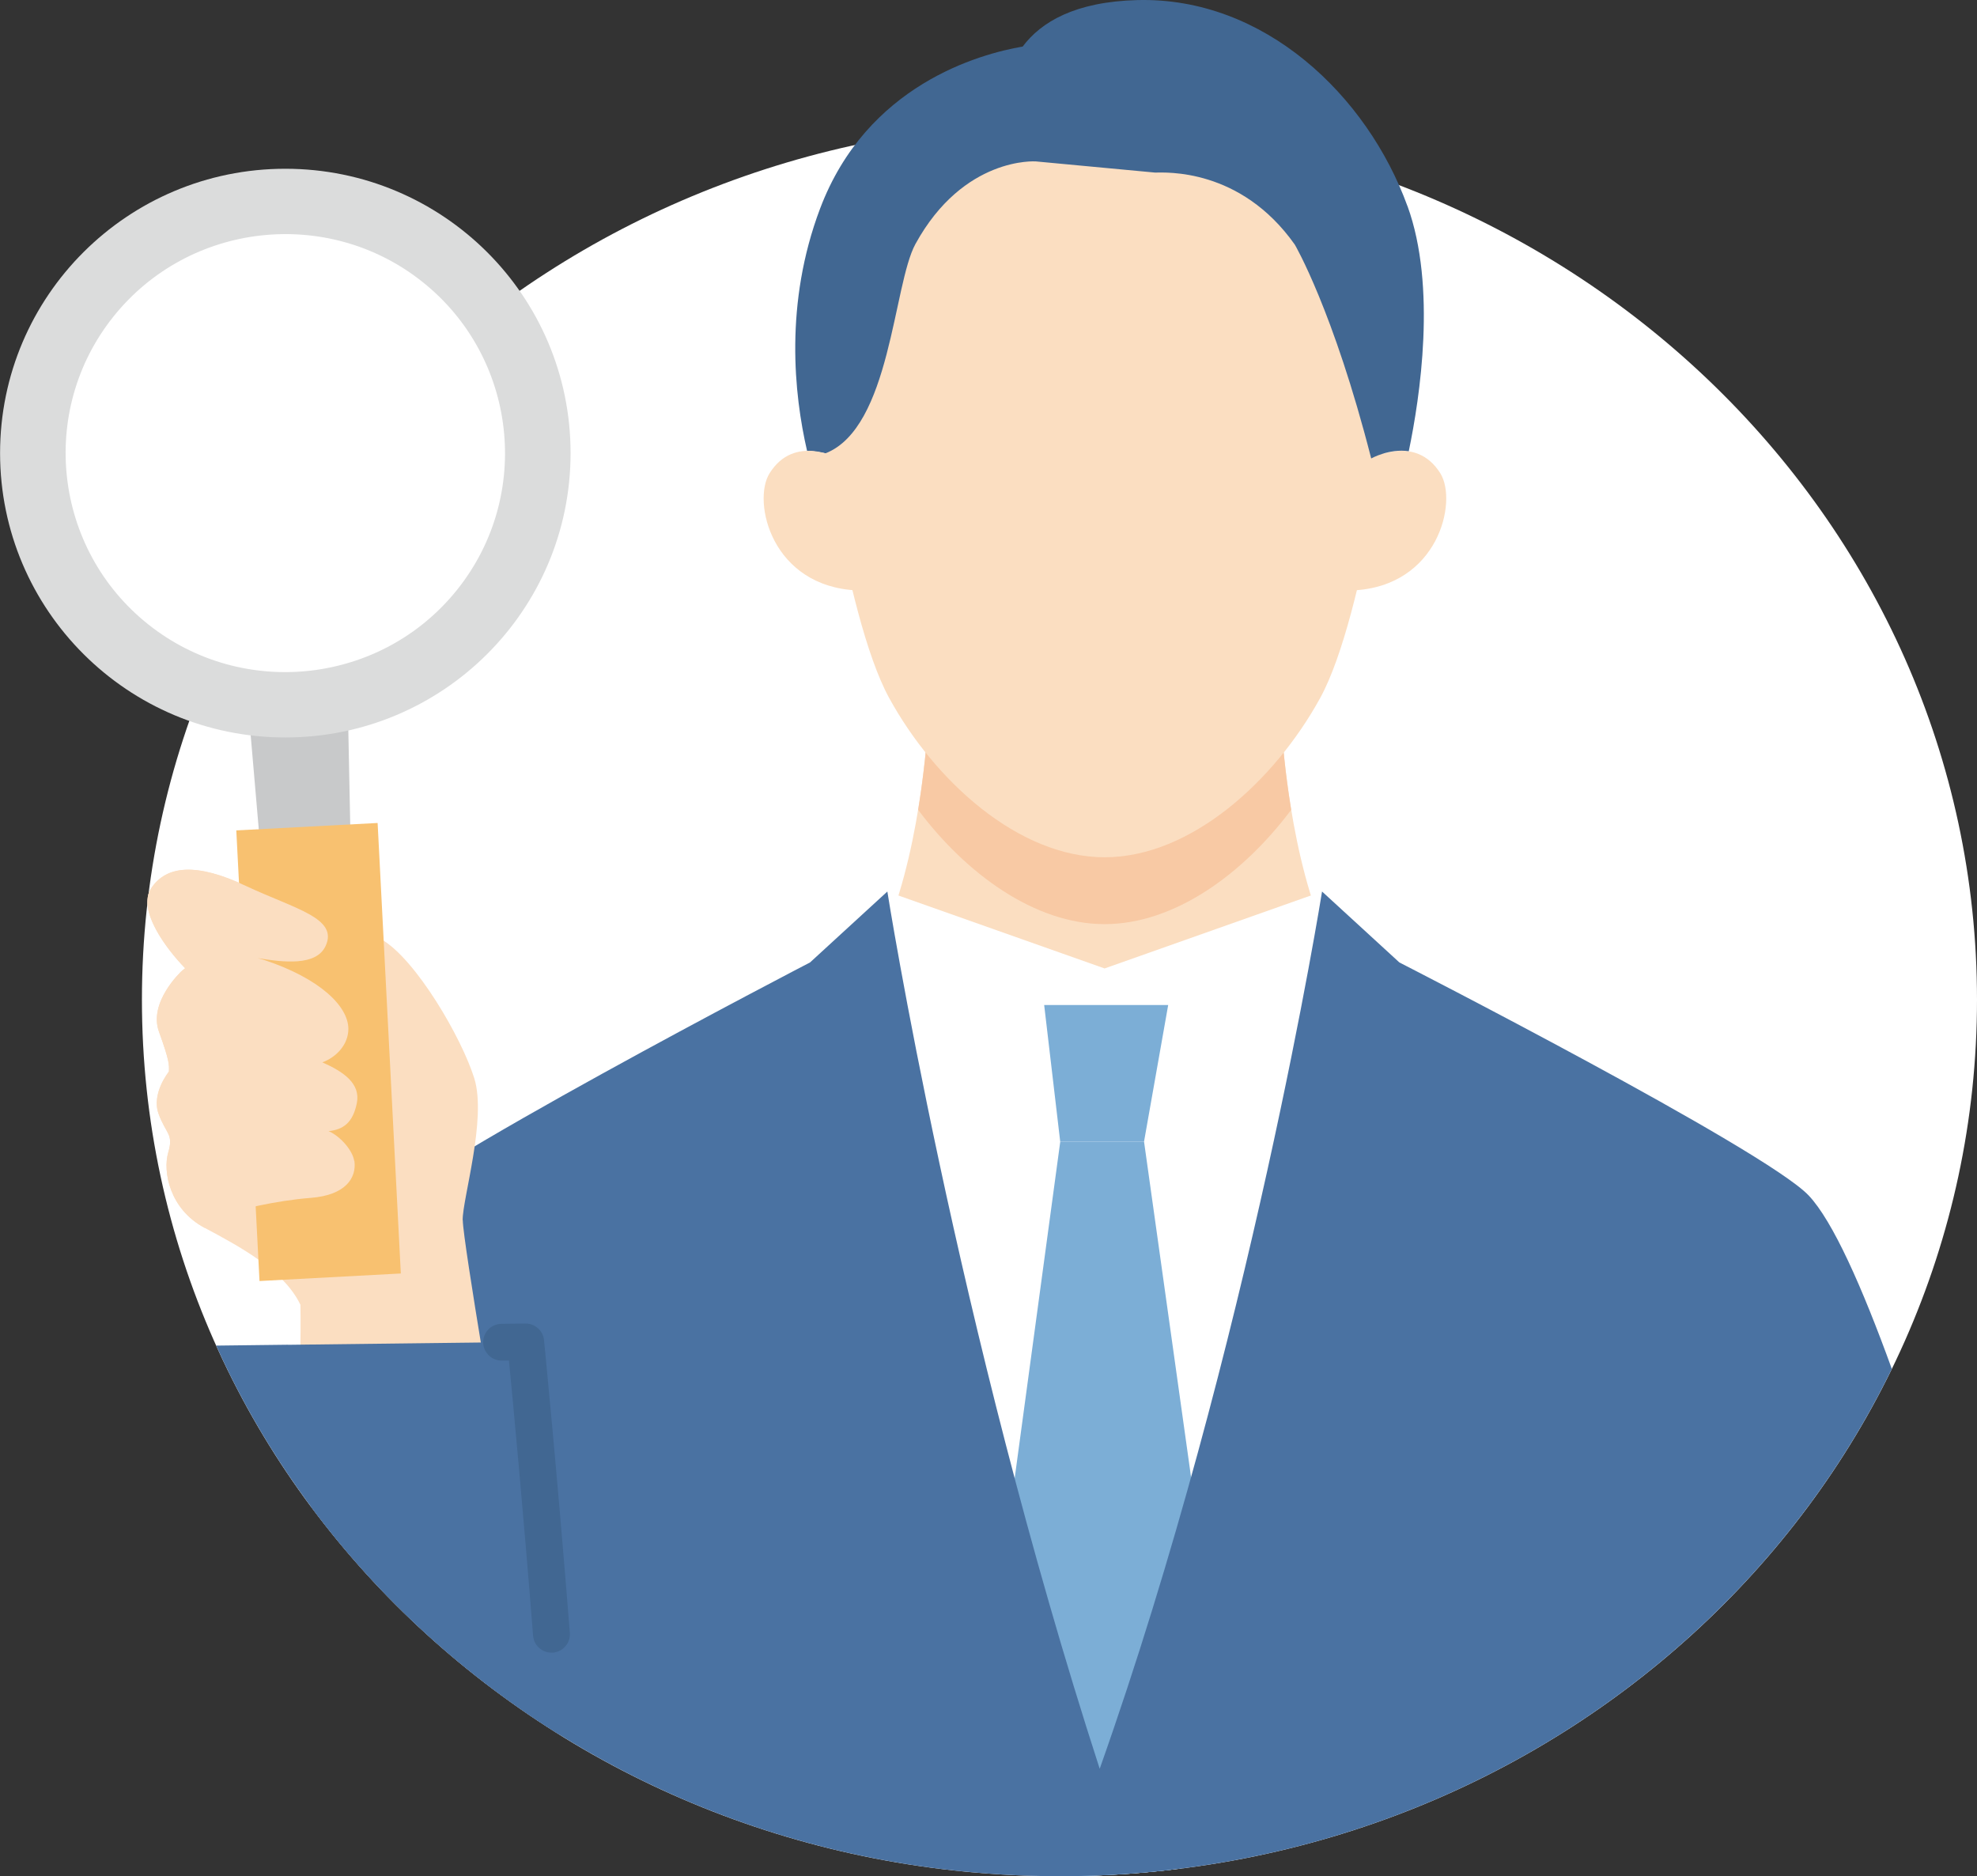
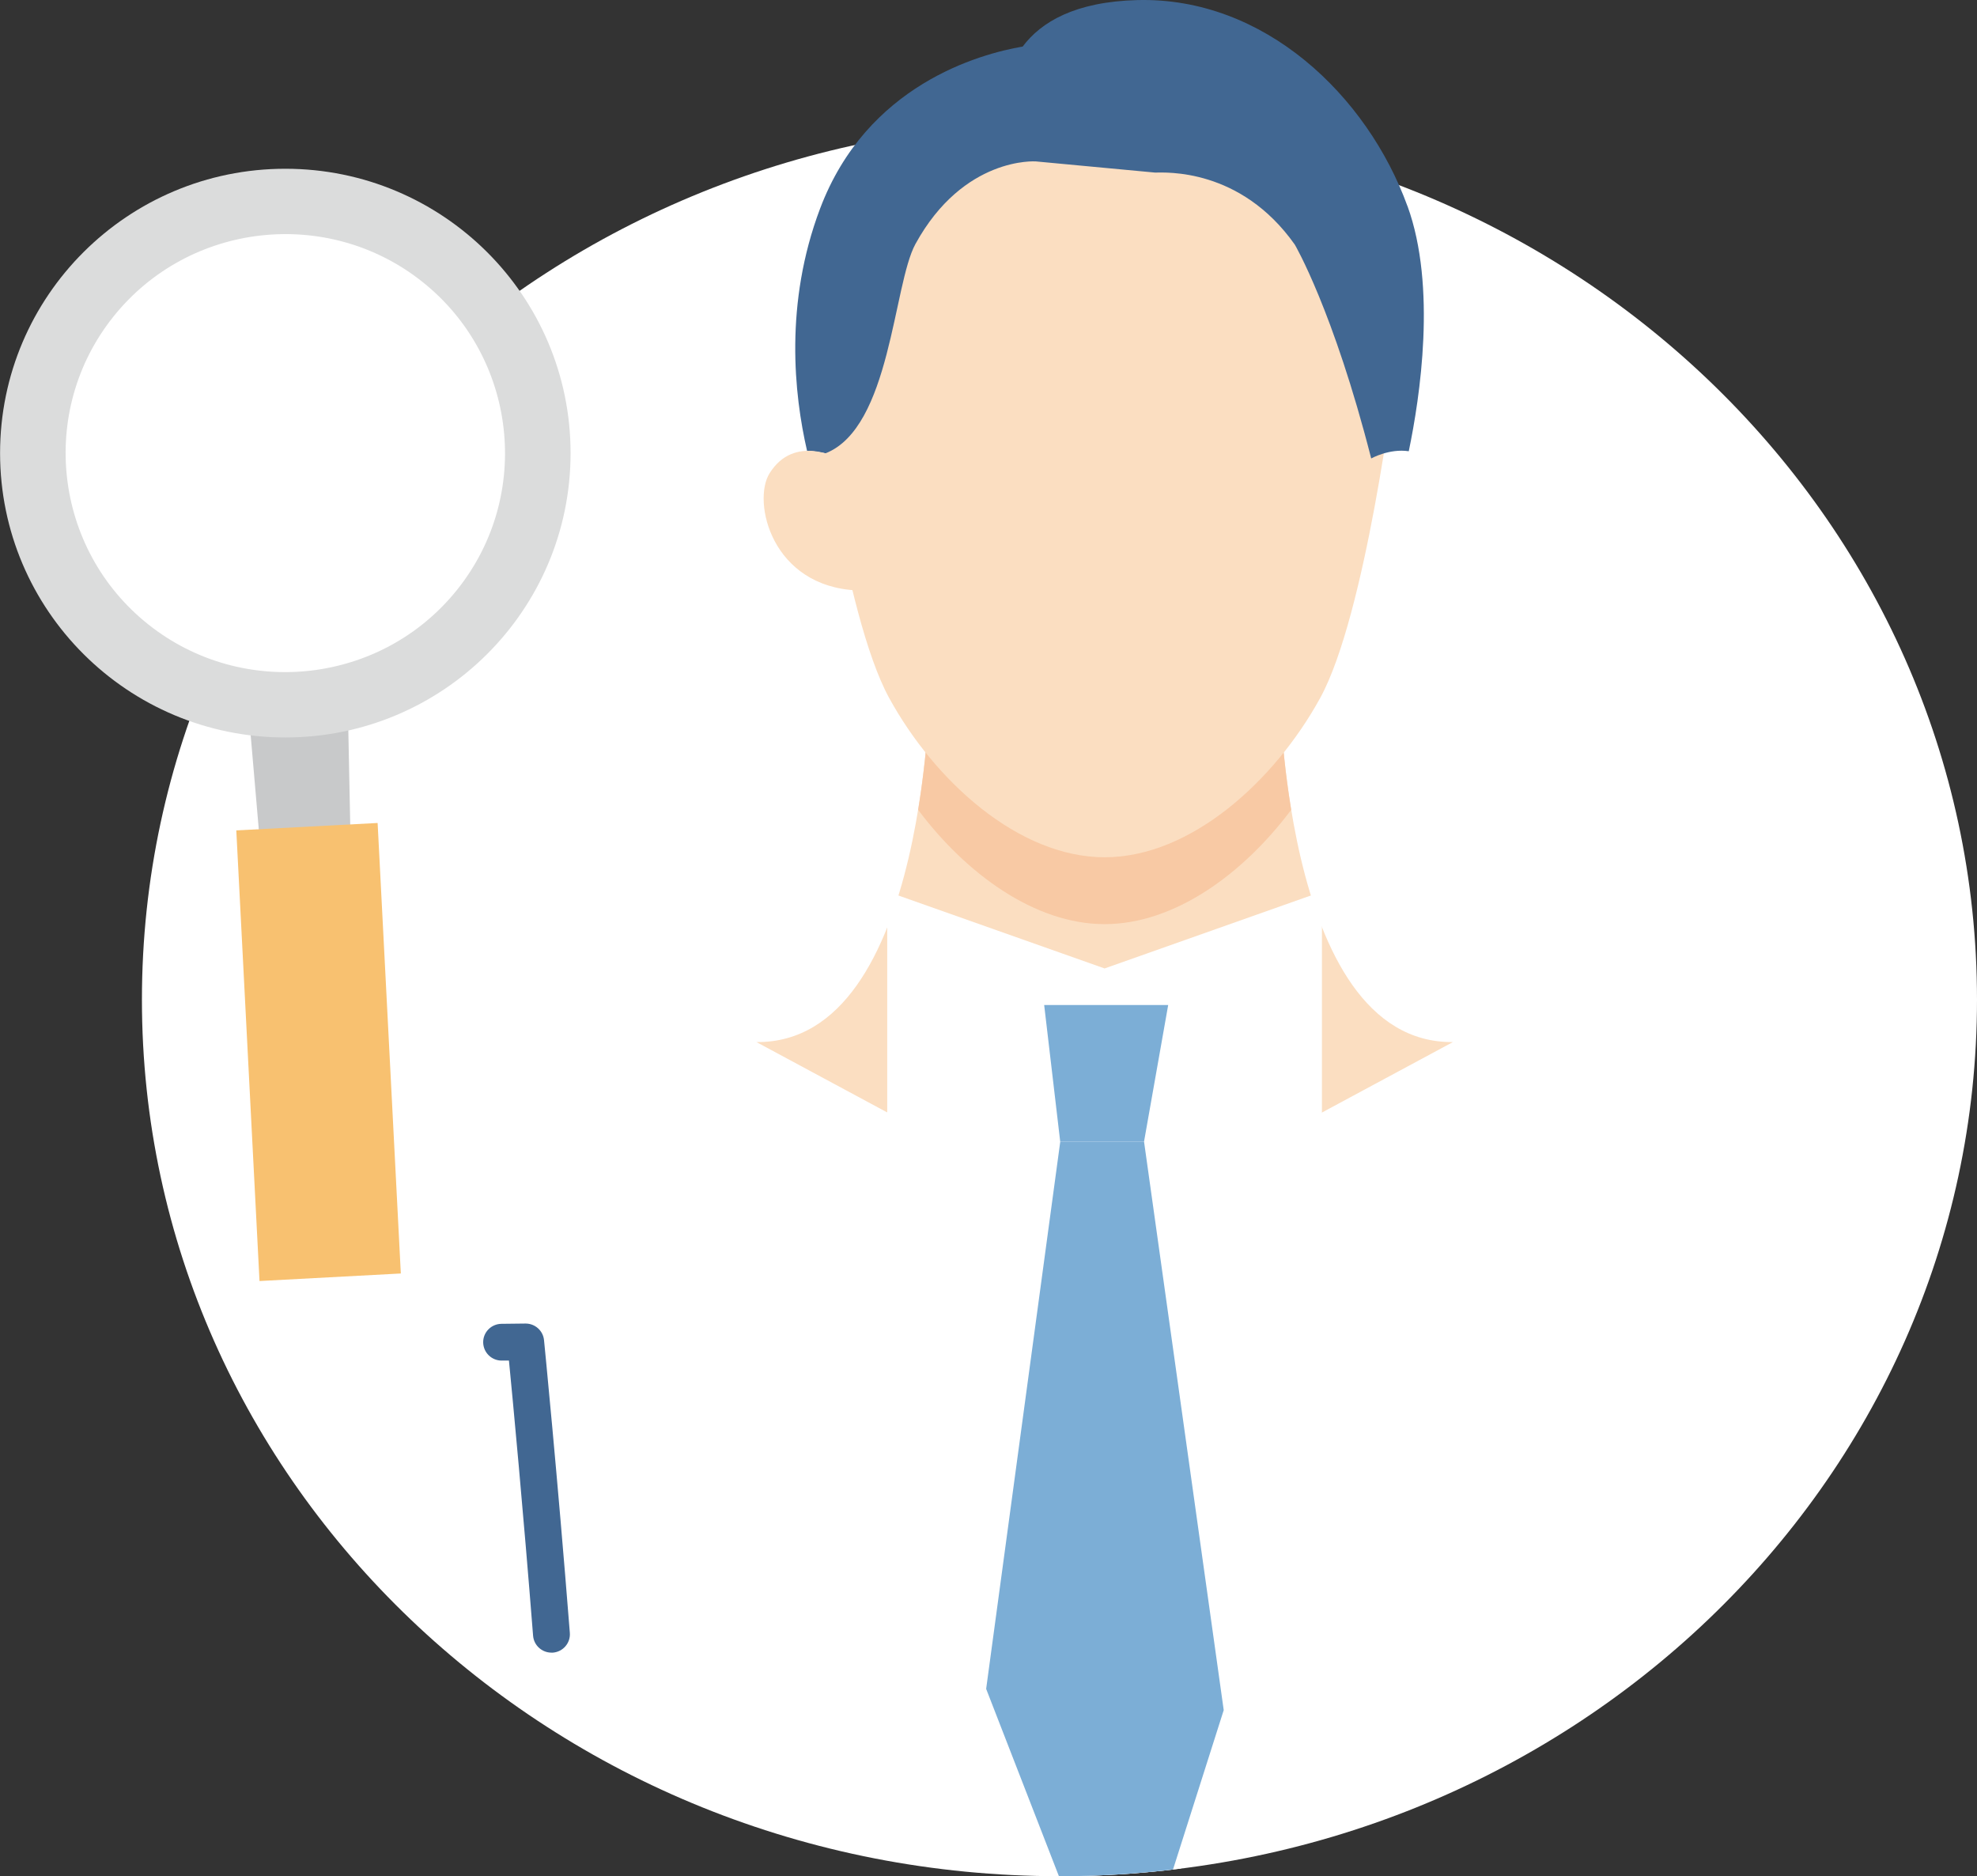
<svg xmlns="http://www.w3.org/2000/svg" width="137" height="130" fill="none">
  <rect width="100%" height="100%" fill="#333333" stroke="none" />
  <g clip-path="url(#clip0_3573_1756)">
    <path d="M73.417 130C108.533 130 137 102.809 137 69.267C137 35.724 108.533 8.533 73.417 8.533C38.302 8.533 9.835 35.724 9.835 69.267C9.835 102.809 38.302 130 73.417 130Z" fill="white" />
    <path d="M76.55 85.185L100.682 72.204C88.648 72.315 88.635 46.674 88.635 46.674H64.466C64.466 46.674 64.452 72.311 52.419 72.204L76.55 85.185Z" fill="#FBDEC1" />
    <path d="M76.55 64.032C81.403 64.032 86.167 60.53 89.476 56.11C88.635 51.01 88.635 46.674 88.635 46.674H64.466C64.466 46.674 64.466 51.01 63.624 56.11C66.934 60.53 71.698 64.032 76.55 64.032Z" fill="#F8C9A4" />
    <path d="M91.609 61.775L76.546 67.103L61.482 61.775V102.64L73.009 129.995C73.143 129.995 73.278 130 73.413 130C76.267 130 79.079 129.819 81.835 129.467L91.605 102.64V61.775H91.609Z" fill="white" />
-     <path d="M96.652 26.197C96.652 26.197 94.649 42.597 91.484 48.364C88.318 54.132 82.504 59.399 76.55 59.399C70.596 59.399 64.782 54.136 61.617 48.364C58.451 42.592 56.448 26.197 56.448 26.197C56.448 26.197 58.605 4.41 76.55 4.41C94.495 4.41 96.652 26.197 96.652 26.197Z" fill="#FBDEC1" />
-     <path d="M93.71 40.911C99.678 40.661 101.026 34.75 99.813 32.8C98.098 30.043 95.021 31.771 95.021 31.771L92.98 32.475L92.399 41.022L93.71 40.911Z" fill="#FBDEC1" />
+     <path d="M96.652 26.197C96.652 26.197 94.649 42.597 91.484 48.364C88.318 54.132 82.504 59.399 76.55 59.399C70.596 59.399 64.782 54.136 61.617 48.364C58.451 42.592 56.448 26.197 56.448 26.197C56.448 26.197 58.605 4.41 76.55 4.41C94.495 4.41 96.652 26.197 96.652 26.197" fill="#FBDEC1" />
    <path d="M72.358 69.637H80.952L79.279 79.097H73.469L72.358 69.637Z" fill="#7CAED6" />
    <path d="M97.535 14.288C94.751 6.625 87.616 -0.217 78.823 0.005C74.5 0.116 72.139 1.525 70.87 3.225C67.854 3.744 60.064 5.889 56.829 14.454C54.347 21.028 55.026 27.333 55.927 31.238C56.248 31.229 56.927 31.354 57.206 31.41C61.723 29.635 61.891 19.731 63.438 16.905C66.775 10.822 71.781 11.184 71.781 11.184L80.036 11.957C80.751 11.957 85.957 11.615 89.727 16.951C89.727 16.951 92.399 21.5 95.02 31.766C95.02 31.766 96.271 31.062 97.623 31.266C98.399 27.541 99.566 19.875 97.535 14.278V14.288Z" fill="#416792" />
    <path d="M79.278 79.098H73.473L68.337 117.02L73.38 130.001C73.38 130.001 73.404 130.001 73.418 130.001C76.081 130.001 78.707 129.843 81.286 129.537L84.8 118.493L79.278 79.098Z" fill="#7CAED6" />
-     <path d="M73.418 130C98.962 130 120.988 115.607 131.097 94.848C129.034 89.155 127.003 84.592 125.334 82.831C122.304 79.639 96.973 66.687 96.973 66.687L91.614 61.772C91.614 61.772 86.604 93.204 76.206 122.556C66.209 91.712 61.491 61.772 61.491 61.772L56.132 66.687C56.132 66.687 28.096 81.219 25.252 84.652C24.011 86.148 22.672 94.895 21.524 104.359C33.042 119.874 51.996 130 73.422 130H73.418Z" fill="#4A72A2" />
-     <path d="M32.061 84.549C32.047 83.053 33.744 77.526 32.865 74.71C31.987 71.898 28.812 66.454 26.437 65.088C24.062 63.721 19.372 62.141 17.481 61.581C17.327 61.511 17.174 61.442 17.021 61.372C13.614 59.769 11.527 59.955 10.472 61.548C9.496 63.026 11.499 65.722 12.828 67.084C12.656 67.214 12.563 67.307 12.563 67.307C12.563 67.307 10.267 69.438 11.016 71.49C11.759 73.542 11.717 73.783 11.704 74.251C11.704 74.251 10.481 75.747 10.983 77.16C11.485 78.569 12.047 78.545 11.657 79.852C11.271 81.158 11.745 83.776 14.176 85.073C16.602 86.37 19.67 88.005 20.818 90.405C20.841 91.415 20.827 92.944 20.799 94.579C22.463 97.252 24.341 99.79 26.405 102.186L34.775 101.685C34.775 101.685 32.084 86.05 32.07 84.554L32.061 84.549Z" fill="#FBDEC1" />
    <path d="M18.122 59.664L16.993 46.544L24.048 46.174L24.318 59.52L18.122 59.664Z" fill="#C8C9CA" />
    <path d="M27.776 88.238L17.983 88.761L16.375 57.538L26.168 57.023L27.776 88.238Z" fill="#F8C170" />
-     <path d="M24.545 80.441C24.452 79.742 23.602 78.732 22.77 78.375C23.797 78.269 24.452 77.782 24.726 76.443C25.001 75.081 23.82 74.266 22.337 73.608C23.295 73.261 24.145 72.381 24.141 71.283C24.131 69.708 22.156 67.804 18.363 66.534C18.187 66.474 18.02 66.432 17.852 66.386C19.656 66.683 21.91 66.947 22.561 65.552C23.471 63.606 20.432 62.981 17.025 61.378C13.618 59.775 11.531 59.961 10.476 61.554C9.556 62.949 11.28 65.418 12.595 66.84C12.595 66.84 12.716 66.965 12.833 67.09C12.656 67.22 12.568 67.308 12.568 67.308C12.568 67.308 10.272 69.439 11.02 71.491C11.764 73.543 11.726 73.784 11.708 74.252C11.708 74.252 10.485 75.749 10.987 77.161C11.489 78.57 12.052 78.547 11.661 79.853C11.276 81.159 11.75 83.777 14.181 85.074L16.221 83.944C16.583 83.846 18.982 83.198 21.538 82.999C23.955 82.809 24.717 81.613 24.559 80.441H24.545Z" fill="#FBDEC1" />
    <path d="M19.772 51.098C30.689 51.098 39.539 42.277 39.539 31.396C39.539 20.514 30.689 11.693 19.772 11.693C8.855 11.693 0.005 20.514 0.005 31.396C0.005 42.277 8.855 51.098 19.772 51.098Z" fill="#DBDCDC" />
-     <path d="M19.948 93.175L14.98 93.235C19.962 104.298 28.282 113.66 38.735 120.174C37.754 106.239 36.43 92.981 36.43 92.981L19.948 93.18V93.175Z" fill="#4A72A2" />
    <path d="M10.281 43.269C3.714 38.052 2.626 28.481 7.86 21.936C13.093 15.39 22.695 14.306 29.263 19.522C35.83 24.738 36.918 34.309 31.684 40.855C26.451 47.401 16.849 48.485 10.281 43.269Z" fill="white" />
    <path d="M38.215 114.509C37.555 114.509 36.992 114.004 36.941 113.332C36.258 104.646 35.542 97.076 35.268 94.269H34.775C34.775 94.269 34.766 94.273 34.761 94.273C34.064 94.273 33.492 93.713 33.483 93.013C33.474 92.309 34.041 91.735 34.747 91.726L36.411 91.707H36.425C37.081 91.707 37.634 92.203 37.699 92.856C37.708 92.949 38.624 102.154 39.488 113.137C39.544 113.837 39.019 114.453 38.312 114.509C38.28 114.509 38.242 114.509 38.21 114.509H38.215Z" fill="#416792" />
    <path d="M59.428 40.911C53.46 40.661 52.112 34.75 53.325 32.8C55.04 30.043 58.117 31.771 58.117 31.771L60.157 32.475L60.738 41.022L59.428 40.911Z" fill="#FBDEC1" />
  </g>
  <defs>
    <clipPath id="clip0_3573_1756">
      <rect width="137" height="130" fill="white" />
    </clipPath>
  </defs>
</svg>